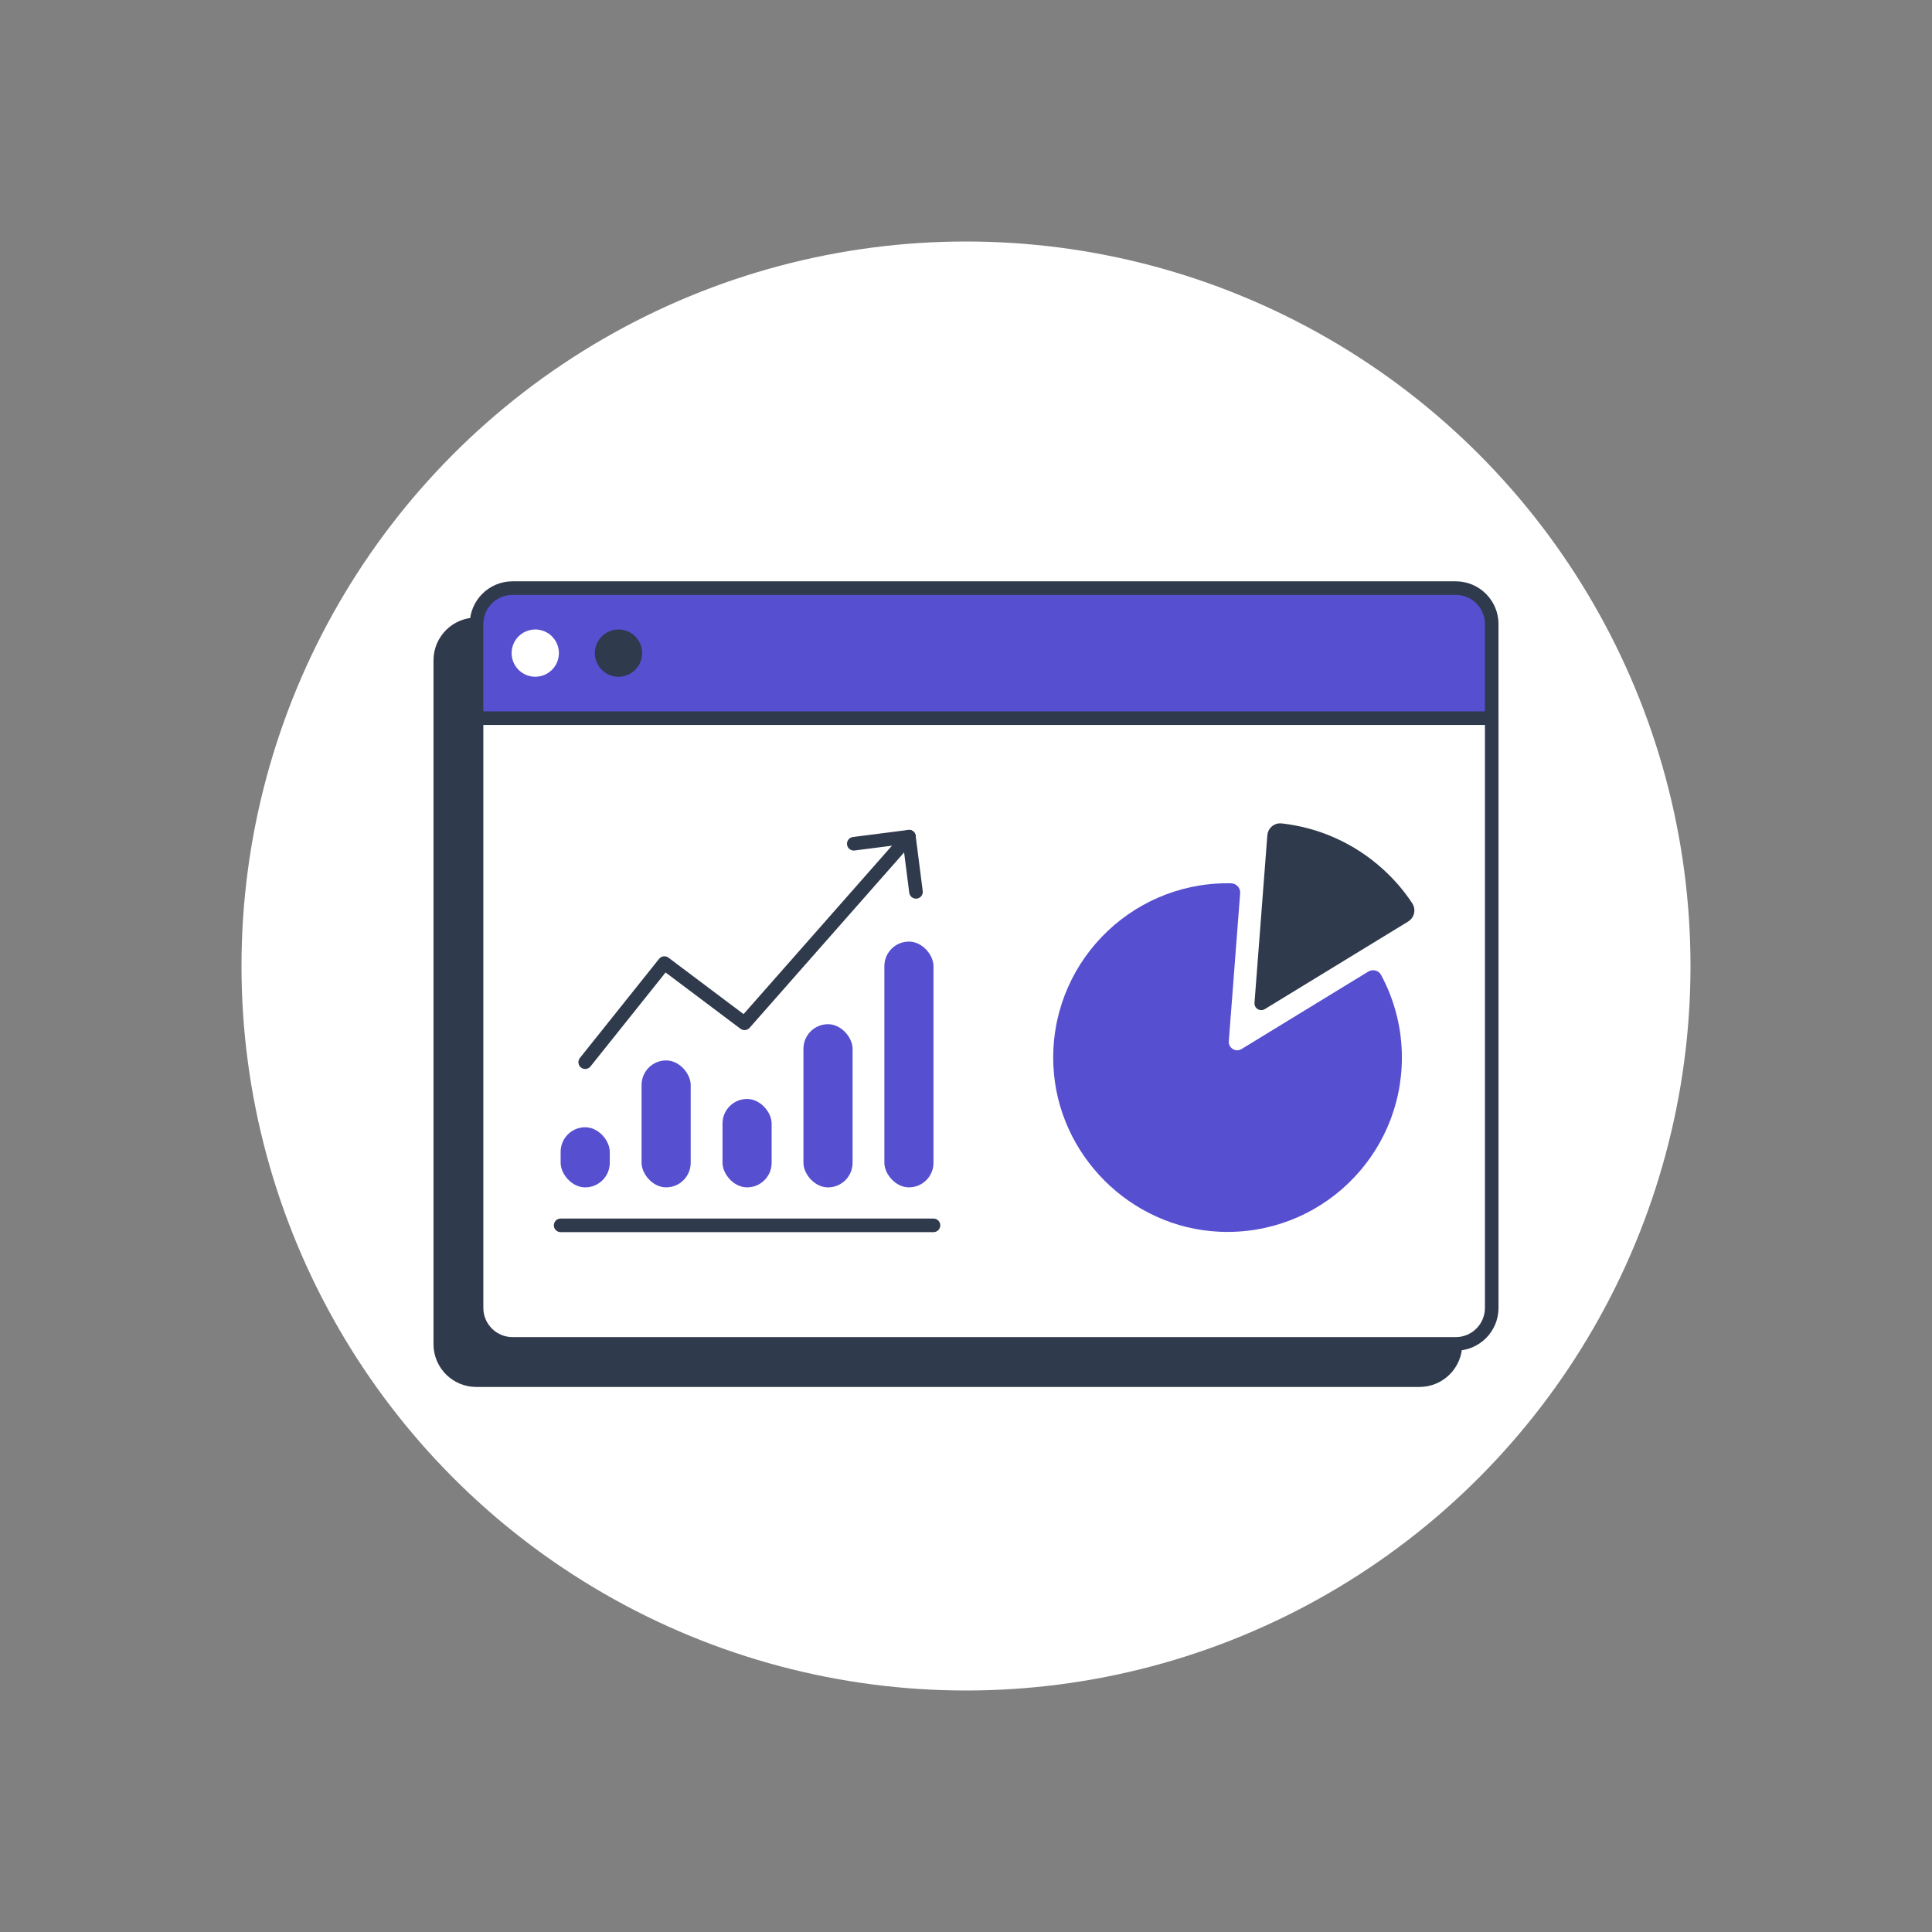
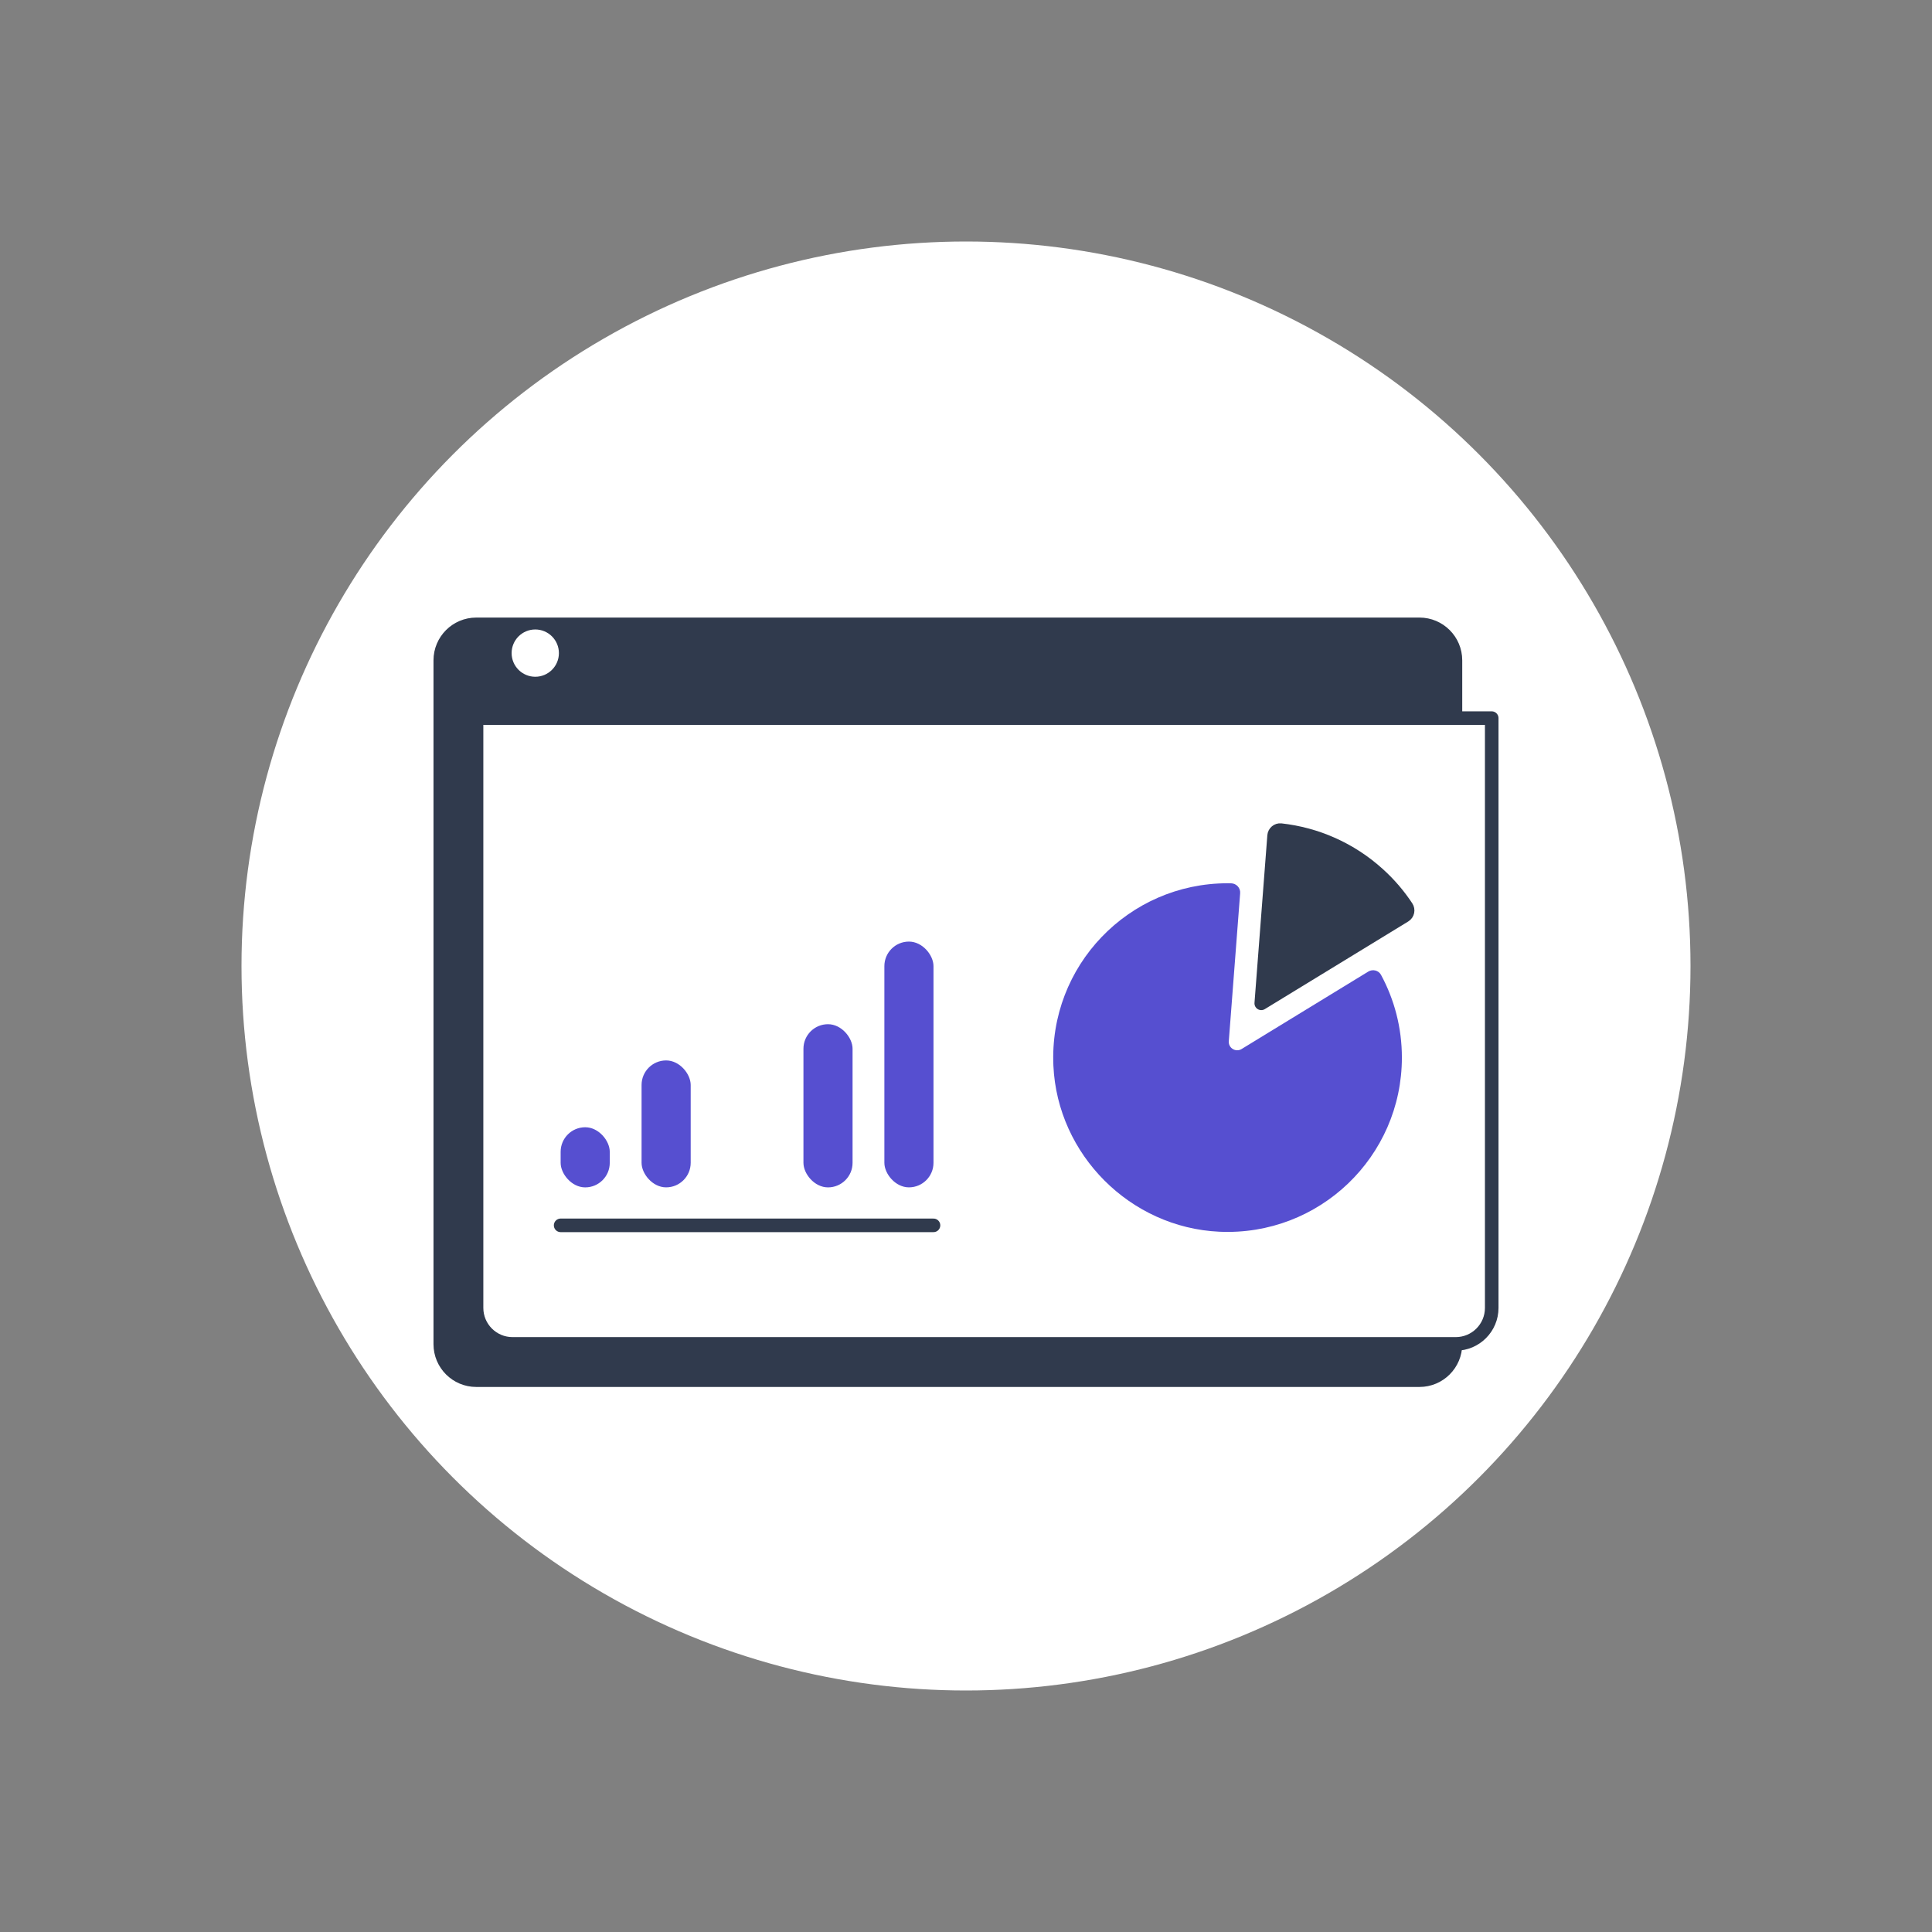
<svg xmlns="http://www.w3.org/2000/svg" viewBox="0 0 80 80">
  <rect x="0" y="0" width="80" height="80" fill="#808080" stroke="none" />
  <defs>
    <style>.d,.e,.f,.g{stroke:#303a4d;stroke-linecap:round;stroke-linejoin:round;stroke-width:.562px;}.d,.h{fill:#303a4d;}.e,.i{fill:#fff;}.j,.g{fill:#564fd0;}.f{fill:none;}</style>
  </defs>
  <g id="b">
    <circle class="i" cx="40" cy="40" r="30" />
  </g>
  <g id="c">
    <path class="d" d="M58.777,25.853H19.722c-.823,0-1.491.667-1.491,1.491v28.315c0,.823.667,1.491,1.491,1.491h39.054c.823,0,1.491-.667,1.491-1.491v-28.315c0-.823-.667-1.491-1.491-1.491Z" />
    <path class="e" d="M19.733,54.157c0,.823.667,1.491,1.491,1.491h39.054c.823,0,1.491-.667,1.491-1.491v-24.421H19.733v24.421Z" />
-     <path class="g" d="M61.769,25.843c0-.823-.667-1.491-1.491-1.491H21.223c-.823,0-1.491.667-1.491,1.491v3.894h42.036v-3.894Z" />
    <circle class="i" cx="22.164" cy="27.044" r=".979" />
    <circle class="h" cx="25.611" cy="27.044" r=".979" />
    <path class="j" d="M52.493,42.777l-1.081.661c-.243.148-.552-.041-.53-.325l.097-1.264.373-4.863c.017-.218-.154-.404-.373-.41-.049-.001-.099-.002-.149-.002-4.099,0-7.401,3.417-7.211,7.558.169,3.686,3.185,6.702,6.871,6.871,4.141.19,7.559-3.111,7.559-7.211,0-1.24-.313-2.406-.864-3.425-.102-.189-.346-.247-.529-.135l-4.162,2.544Z" />
    <path class="d" d="M58.166,37.916c.124-.076.158-.239.077-.36-.321-.484-.704-.937-1.153-1.345-1.169-1.066-2.594-1.674-4.055-1.837-.141-.016-.266.092-.277.233l-.532,6.939,5.939-3.629Z" />
    <rect class="j" x="26.566" y="43.91" width="2.034" height="5.256" rx="1.017" ry="1.017" />
-     <rect class="j" x="29.918" y="45.506" width="2.034" height="3.66" rx="1.017" ry="1.017" />
    <rect class="j" x="23.215" y="46.677" width="2.034" height="2.49" rx="1.017" ry="1.017" />
    <rect class="j" x="33.269" y="42.41" width="2.034" height="6.757" rx="1.017" ry="1.017" />
    <rect class="j" x="36.62" y="38.989" width="2.034" height="10.177" rx="1.017" ry="1.017" />
-     <polyline class="f" points="24.232 43.983 27.511 39.879 30.829 42.373 37.637 34.645" />
-     <line class="f" x1="37.637" y1="34.645" x2="35.353" y2="34.938" />
-     <line class="f" x1="37.637" y1="34.645" x2="37.929" y2="36.93" />
    <line class="f" x1="23.215" y1="50.739" x2="38.654" y2="50.739" />
  </g>
</svg>